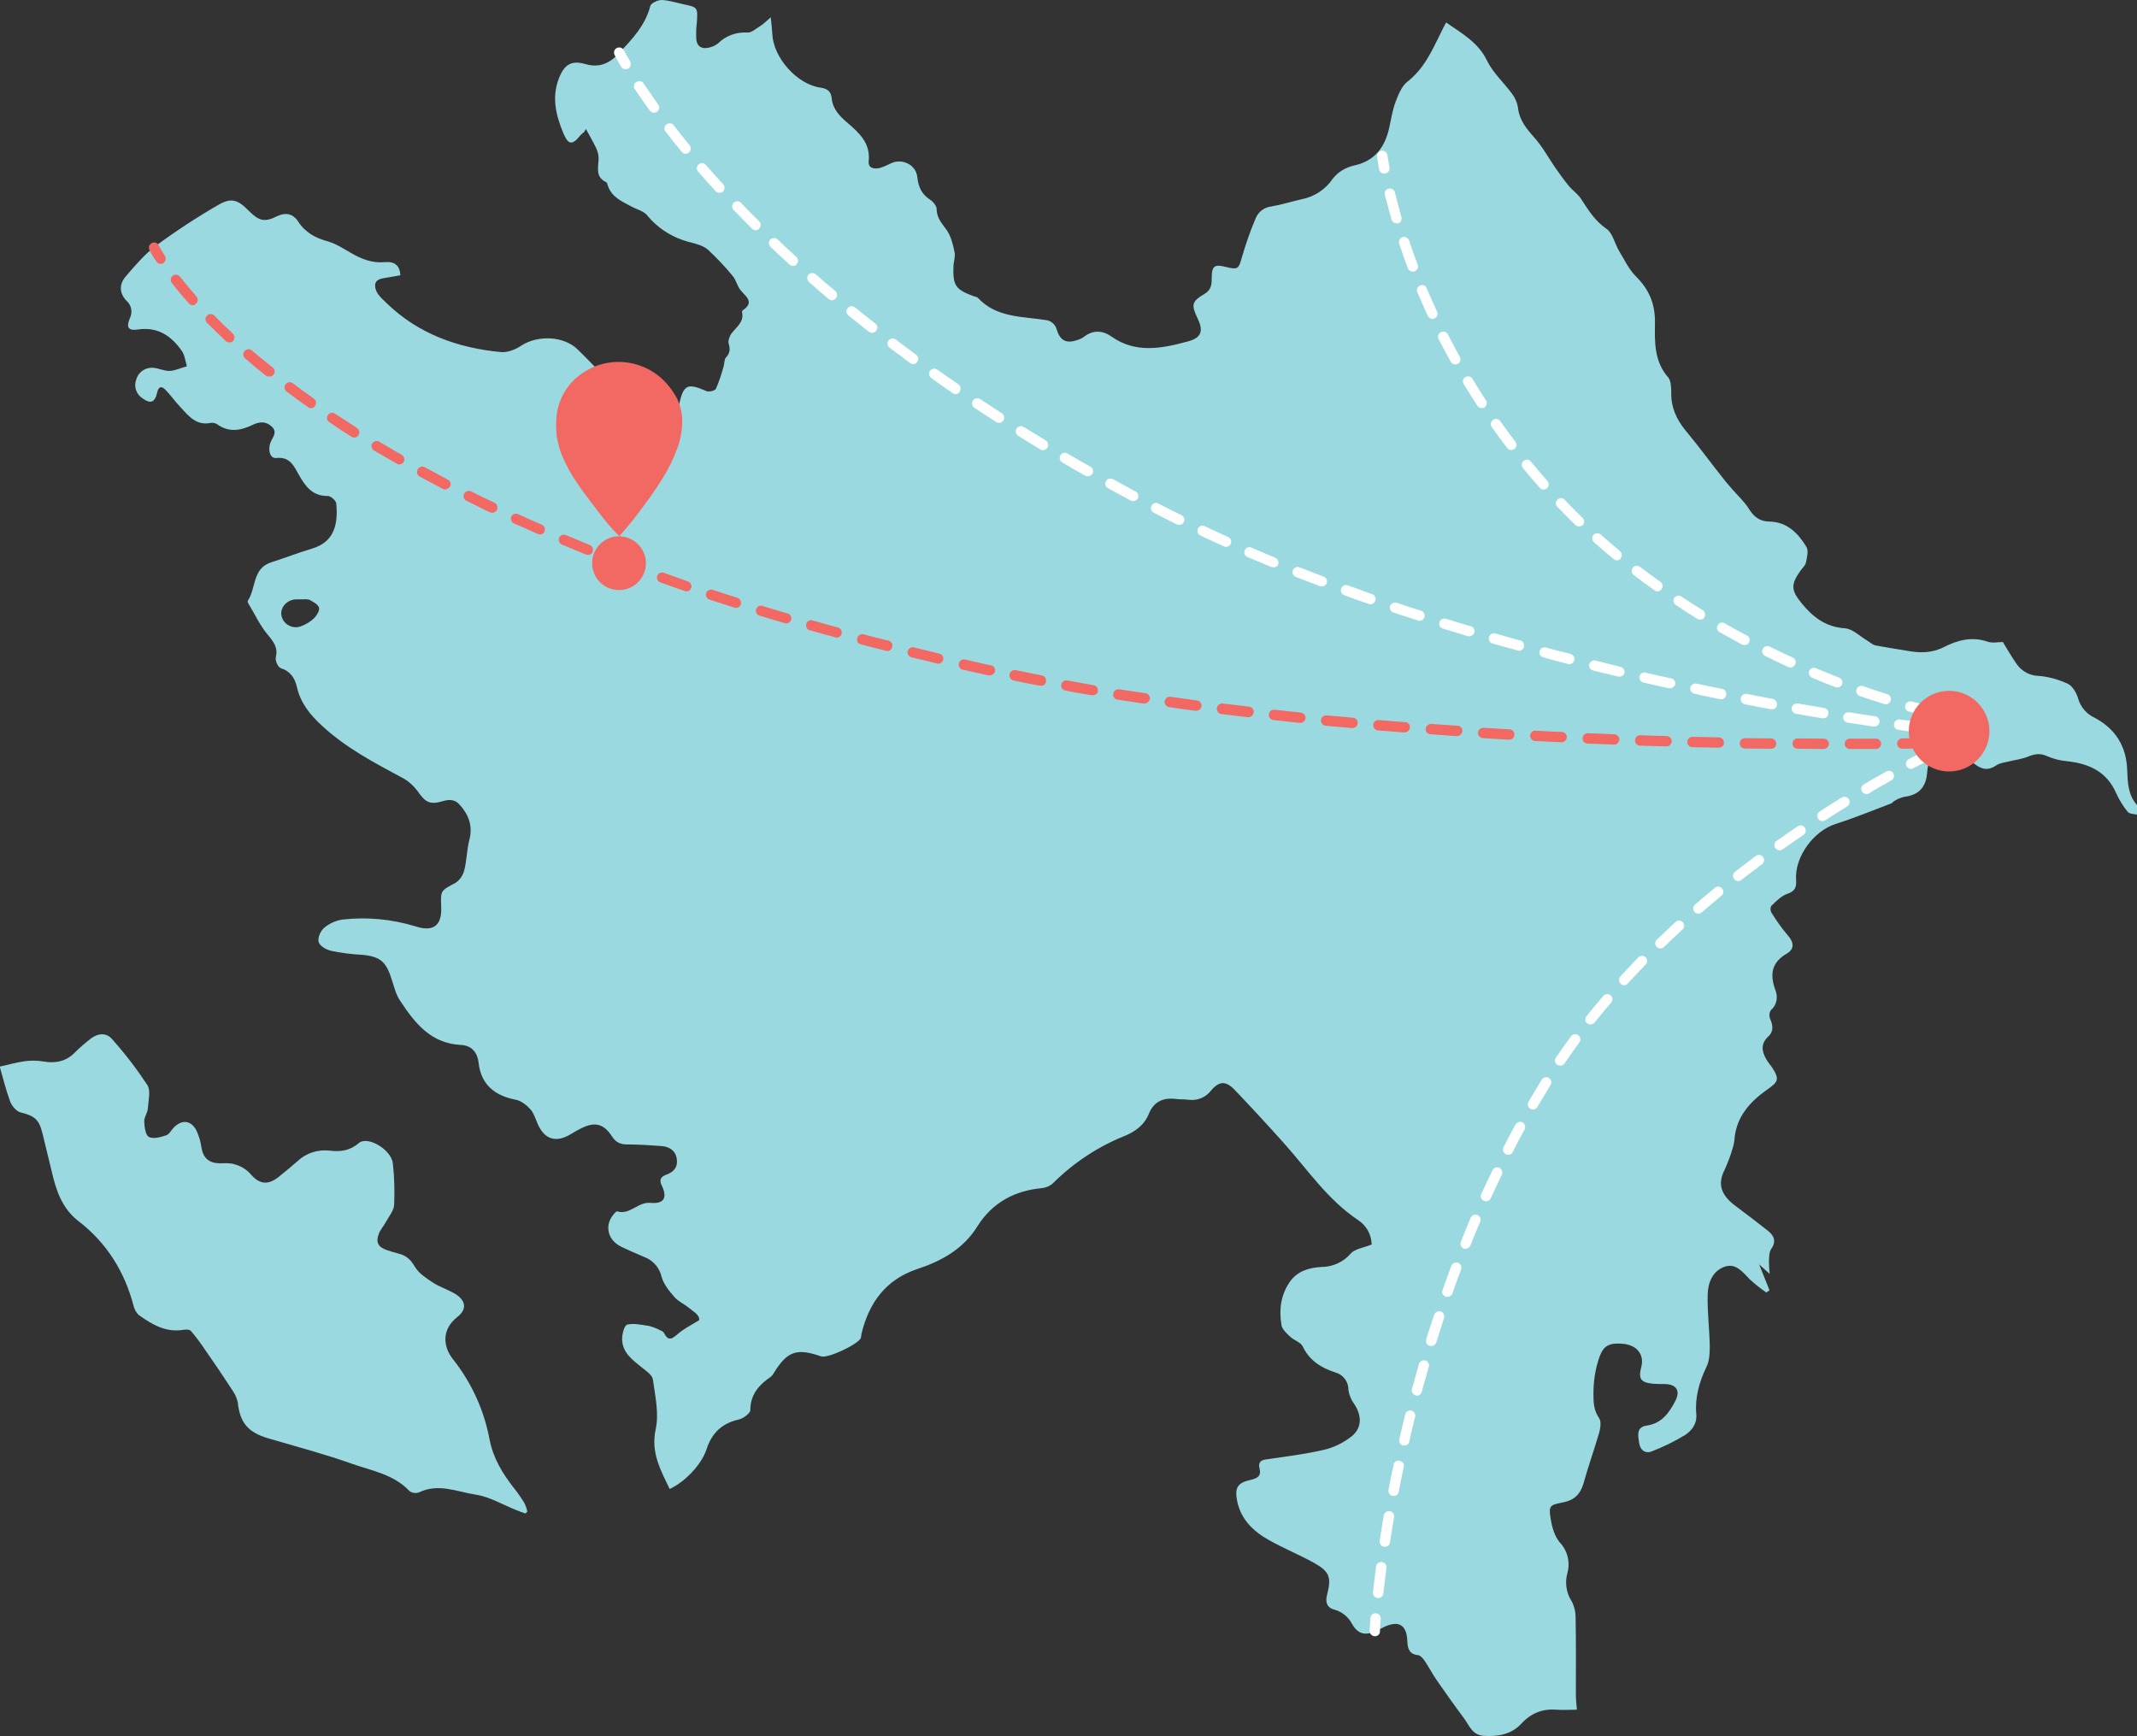
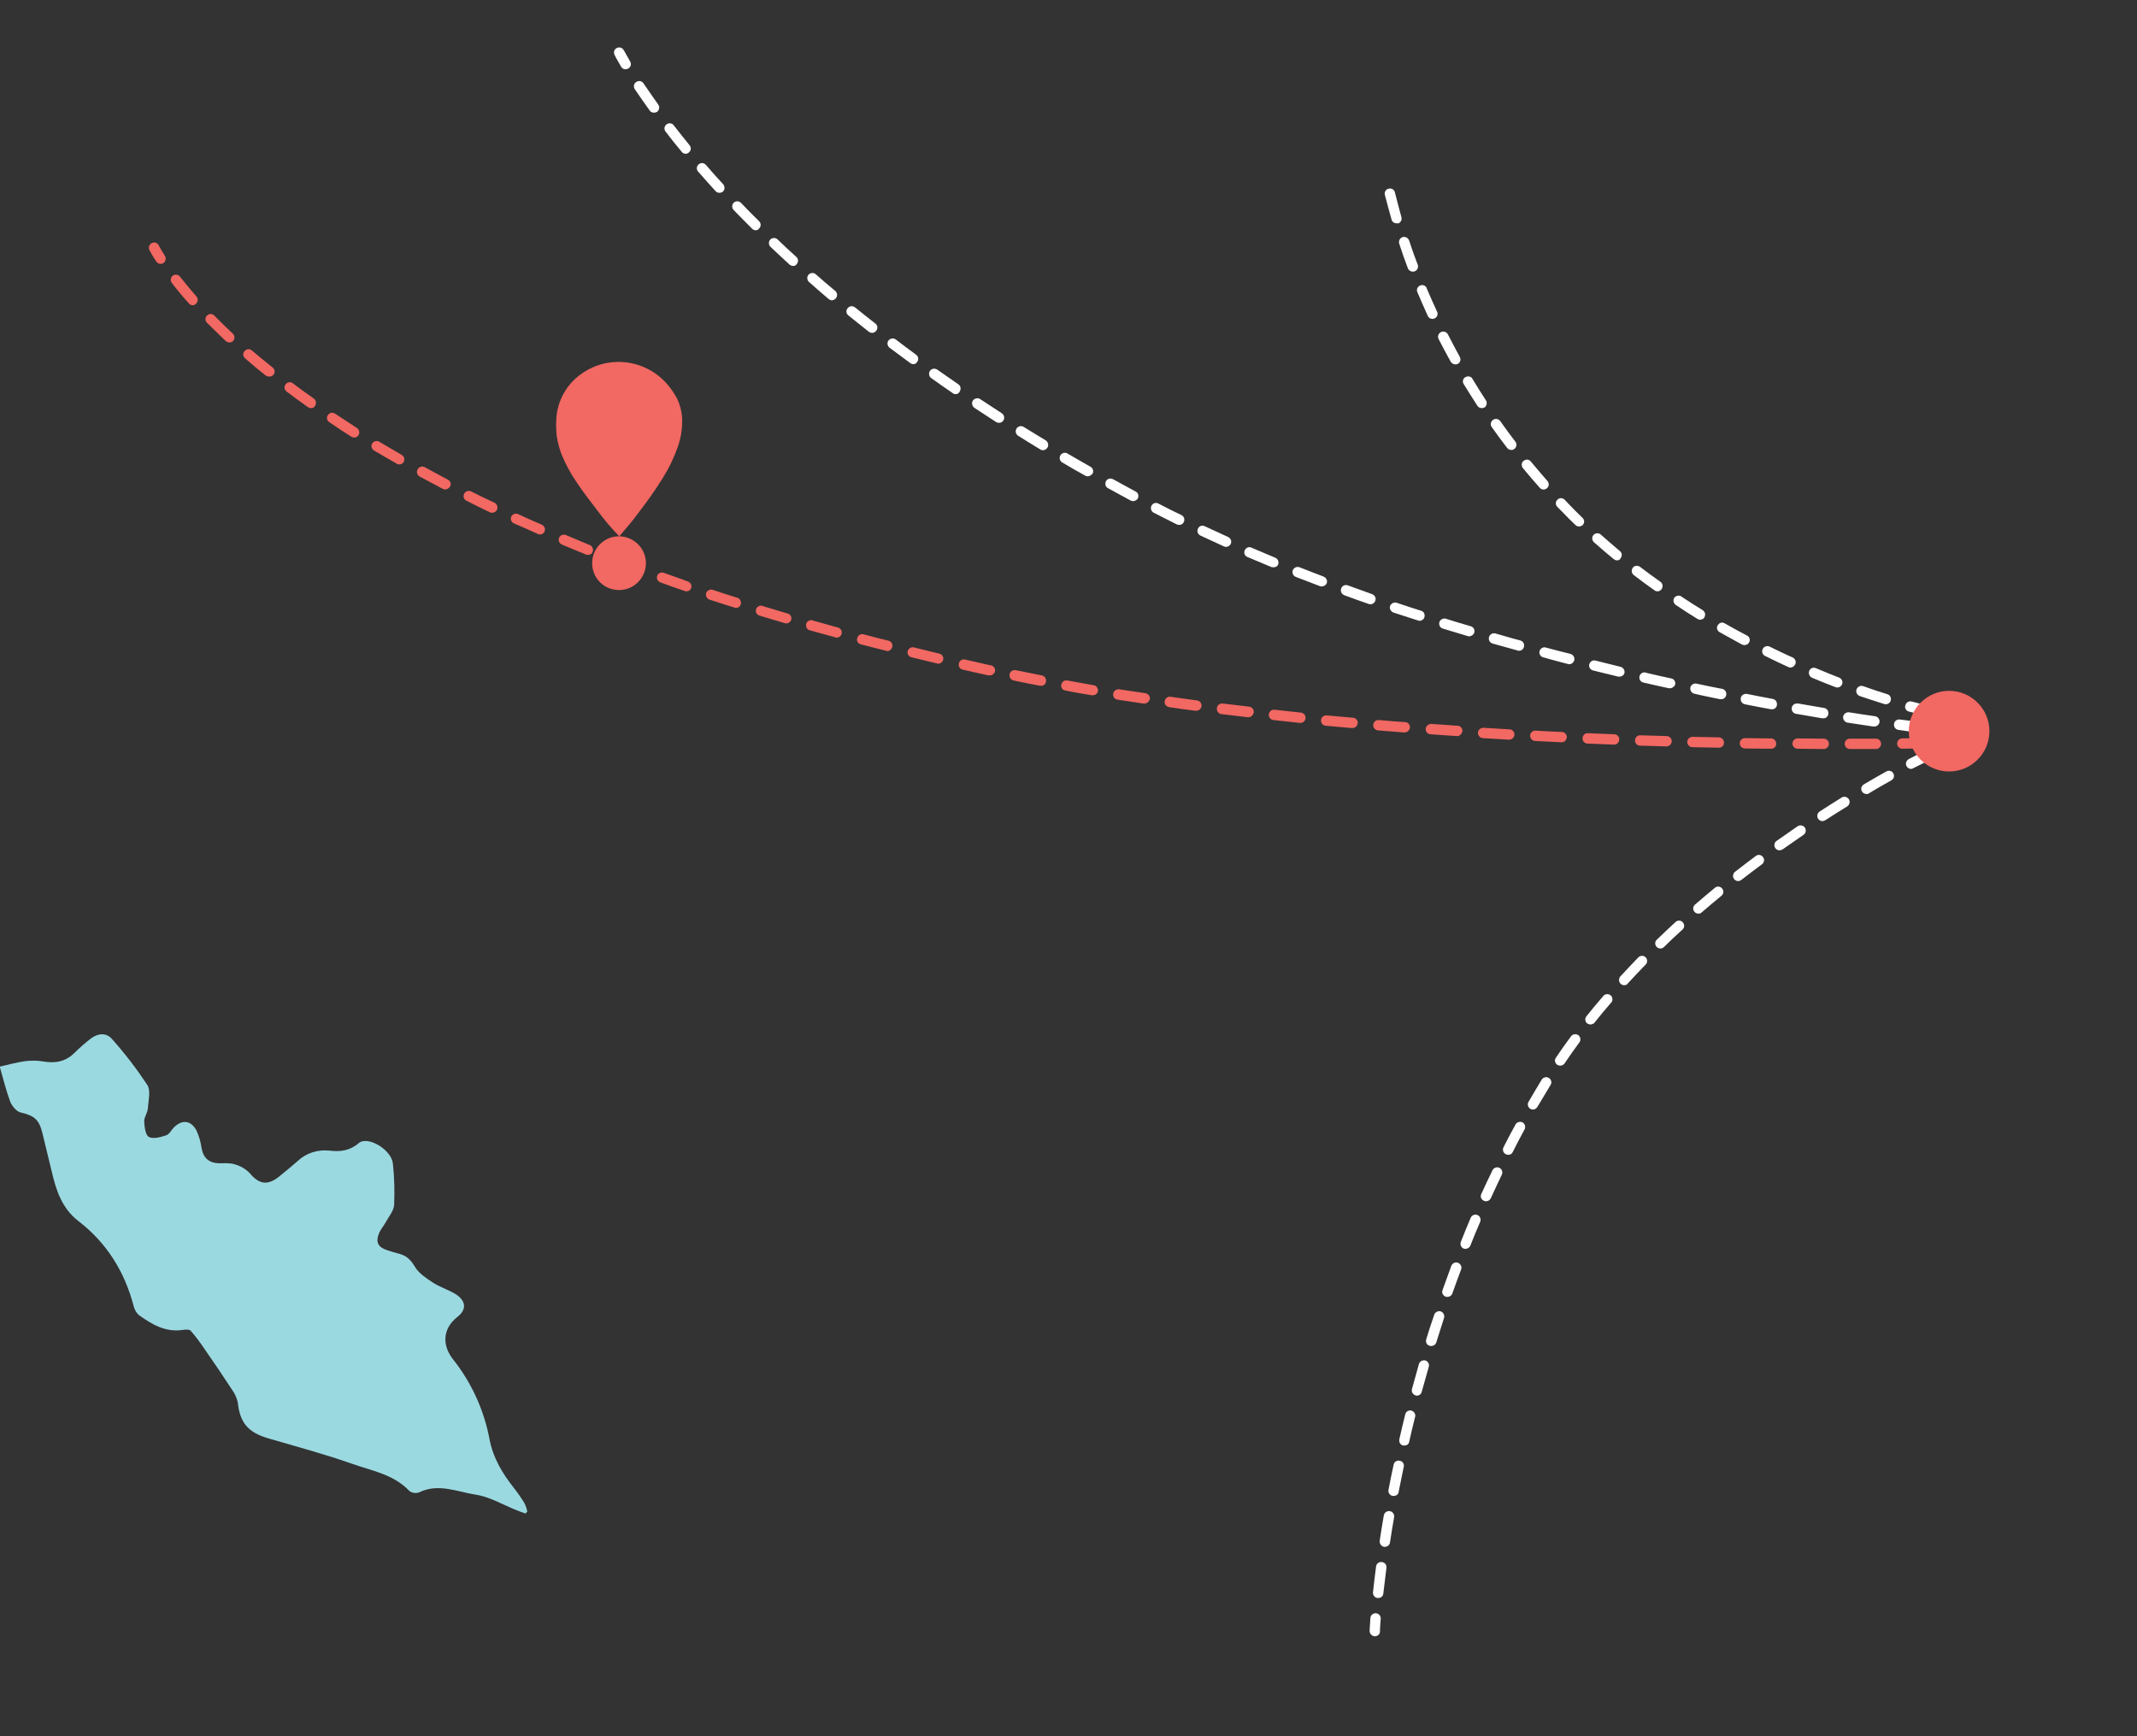
<svg xmlns="http://www.w3.org/2000/svg" version="1.1" id="Layer_1" x="0px" y="0px" viewBox="0 0 826.8 671.7" style="enable-background:new 0 0 826.8 671.7;" xml:space="preserve">
  <rect x="0" y="0" width="826.8" height="671.7" fill="#333333" stroke="none" />
  <style type="text/css">
	.st0{fill:none;}
	.st1{fill:#9BD9E1;}
	.st2{fill:#FFFFFF;}
	.st3{fill:#F26862;}
</style>
-   <rect x="-86.6" y="-164.2" class="st0" width="1000" height="1000" />
-   <rect x="-86.6" y="-164.2" class="st0" width="1000" height="1000" />
-   <rect x="-86.6" y="-164.2" class="st0" width="1000" height="1000" />
  <rect class="st0" width="826.8" height="671.7" />
  <g>
-     <path class="st1" d="M225.9,51.2c-0.5,0.3-0.9,0.7-1.3,1.1c-3.2,4-4.7,3.9-6.7-0.9c-2.8-6.8-4.5-13.7-1.7-21   c2.1-5.4,4.8-7.2,10.3-5.6s9.5-0.4,13.1-4.3c5-5.4,10.1-10.7,12-18.2c0.3-1.1,2.9-2.3,4.4-2.3c2.7,0.1,5.5,1,8.2,1.6   c5.8,1.2,5.8,1.2,5.4,7.3c-0.3,2.1-0.3,4.3-0.2,6.4c0.3,2.8,2.3,3.8,5,3.1c1.2-0.3,2.4-0.8,3.4-1.6c3-3,7.2-4.5,11.4-4.2   c1.5,0.1,3.1-1.4,4.6-2.3s2.5-2,4.4-3.6c0.3,2.7,0.5,4.6,0.6,6.4c0.4,9.2,9.5,19.5,18.6,20.8c2.6,0.4,4.1,1.3,4.4,4.2   c0.4,4.2,3.2,7,6.3,9.6c4.5,3.9,8.7,7.8,8,14.6c-0.3,2.8,2.1,3.2,4.3,2.7c1.6-0.5,3.1-1.2,4.5-1.9c4.3-1.9,9.5,0.7,10,5.4   c0.4,3.8,1.7,6.7,5,8.8c1.1,0.7,2.5,2.4,2.5,3.6c0,3.6,2.2,5.7,4,8.3c1.6,2.4,2.3,5.4,2.9,8.3c0.4,1.7-0.3,3.5-0.4,5.3   c-0.3,7.6,0.7,9.2,7.8,11.8c0.6,0.2,1.4,0.3,1.7,0.7c7.1,7.6,16.9,7.1,26,8.5c2.2,0.2,4,1.7,4.5,3.9c1.3,4.1,3.7,5.3,7.8,3.9   c1-0.3,1.9-0.7,2.7-1.3c3.5-2.7,7.2-2.5,10.6-0.1c9.5,6.7,19.6,4.6,29.6,1.9c5.2-1.4,6.1-4,3.8-8.8c-2.6-5.5-2.4-6.6,2.8-9.7   c2.4-1.5,2.6-3.5,2.6-5.8c0-4.9,1-5.7,5.6-4.5s4.9,0.6,6.1-3.8c1.5-5.1,3.2-10.1,5.3-15c1-2.5,3.3-4.3,6-4.6   c4.1-0.7,8.1-2,12.2-2.9c4.7-1,8.9-3.8,11.6-7.8c2-2.6,4.8-4.3,8-5.1c8.3-1.7,12.2-7.1,13.9-14.7c0.7-3.2,1.2-6.5,2.3-9.6   c1.1-2.9,2.4-6.3,4.6-8.1c6.5-5,9.6-12,13-18.9c0.6-1.3,1.3-2.6,2.1-4.1c6.2,4.3,12.4,7.7,15.8,14.7c2.3,4.8,6.6,8.6,9.8,13   c1.1,1.5,1.9,3.3,2.2,5.2c0.5,4.9,3.3,8.2,6.4,11.7s5.3,7.6,7.9,11.4c1.8,2.6,3.6,5.1,5.6,7.5c1.4,1.6,3.3,2.9,4.4,4.6   c2.8,4.3,5.4,8.6,9.9,11.7c2.4,1.6,3.2,5.6,4.8,8.4c2.1,3.4,3.8,7.2,6.6,10c5.1,5.1,7.5,10.5,7.4,18.1c-0.1,7-0.4,14.9,5.2,21.1   c1,1.3,1.1,3.9,1.1,5.9c-0.1,5.6,2,10.2,5.5,14.5c5.4,6.5,10.4,13.4,15.7,20c0.8,1,1.7,1.9,2.5,2.9c2.2,2.5,4.8,4.9,6.5,7.7   c1.9,3,4.1,4.6,7.7,4.7c6.9,0.1,11.2,4.5,14.4,9.8c0.9,1.5,0.2,4.1-0.2,6.1c-0.2,1.1-1.4,2.1-2.1,3.1c-3.8,5.4-3.7,7.6,0.6,12.8   s9.2,9,16.6,9.5c3,0.2,5.8,3.1,8.7,4.8c1,0.6,2,1.6,3.1,1.8c4.1,0.8,8.2,1.4,12.3,2.1c4.9,0.9,9.6,0.9,14.1-1.4   c5.5-2.8,11-4.2,17.1-2.1c1.8,0.6,4,0.1,5.8,0.1c1.7,2.8,3.3,5.6,5.2,8.3c1.9,2.9,5.1,4.7,8.5,4.8c4,0.3,7.9,1.4,11.5,3.1   c1.8,0.9,3.3,3.5,3.9,5.6c0.9,3.3,3.3,6.1,6.4,7.5c8.1,4.3,12.3,11.1,12.6,20.2c0.2,4.9,0.3,9.6,3.8,13.6c0.6,0.7,0,2.5-0.1,3.7   c-1.2-0.3-2.9-0.3-3.5-1.1c-1.8-2.2-3.2-4.5-4.4-7.1c-3.7-8.5-10.6-11.6-19.2-12.5c-2.6-0.2-5.1-0.9-7.5-1.9   c-2.7-1.3-5-0.9-7.6,0.2c-2.3,0.9-4.8,1.2-7.2,1.8c-1.7,0.4-3.6,0.6-4.9,1.5c-2.7,1.9-5.2,1.8-7.7,0c-1.2-0.8-2.2-1.7-3.4-2.5   c-6-3.9-9.9-3.7-14.6,1.3c-0.9,0.9-1,2.8-1.1,4.2c-0.5,5.6-3.3,8.5-8.8,9.2c-1.3,0.3-2.6,0.8-3.7,1.5c-0.6,0.3-1,0.9-1.5,1.1   c-7.1,2.7-14.2,5.6-21.4,7.9c-8.5,2.7-15.9,12.7-15.3,21.6c0.2,2.7-0.3,4.4-3.3,5.4c-2.4,0.8-4.4,2.9-6.3,4.7   c-0.4,0.8-0.4,1.7,0,2.5c1.9,3.1,4,6.1,6.4,8.9c2.3,2.6,2.7,5.2-0.3,7c-6.1,3.5-6.7,8.2-4.5,14.2c1.1,2.7,0.5,5.8-1.7,7.7   c-0.7,1-0.8,2.3-0.3,3.5c1.1,2.5,1.3,4.8-0.7,6.7c-3.1,2.8-2.6,5.8-0.8,8.9c0.6,1.1,1.5,2.1,2.2,3.1c3.1,4.7,2.3,5.7-2.2,8.8   c-6.3,4.5-11.5,10.2-12.3,18.6c-0.1,1.3-0.3,2.5-0.7,3.7c-0.8,2.9-1.9,5.7-3.1,8.4c-3.3,6.3-0.7,10.5,4.3,14.2   c4.2,3.1,8.3,6.3,12.4,9.5c2.5,2,3.3,4.2,1.2,7.2c-0.8,1.2-0.7,3.1-0.8,4.7c0,1.6,0.1,3.2,0.3,4.8l-4.1-3.7c1.5,3.8,2.7,6.8,4,10   l-1.2,0.9c-2.2-1.5-4.3-3.2-6.3-5c-2.8-2.8-5.4-6.5-9.8-5c-4.7,1.6-6.5,6.2-6.6,10.7c-0.2,6.7,0.7,13.4,0.8,20.1   c0,2.7-0.1,5.7-1.3,8c-2.8,5.9-4.5,11.9-3.9,18.3c0.3,3.8-1.8,6.3-4.3,8c-4.1,2.5-8.4,4.6-12.8,6.3c-2.6,1.1-4.6-0.4-5-3.1   s-1.3-6.2,2.8-6.8c5.8-0.8,8.7-4.8,11.1-9.4c2.2-4.1,0.5-6.7-4.2-6.7c-1.4,0-2.8,0-4.2-0.1c-5.1-0.5-5.9-1.9-4.6-6.9   c0.3-1.3,0.3-2.7-0.2-4c-1.3-3.5-5.1-5-10.3-4.6c-3.8,0.4-5,2.7-6.1,6.1c-1.4,4.3-2,8.8-2,13.3c0,3.3,0.1,6.4,2.2,9.4   c0.9,1.3,0.5,3.9,0,5.7c-1.9,6.5-4.2,12.9-6,19.4c-1.2,4.3-3.7,6.7-8,7.5c-5.2,1-5.6,1.3-4.7,6.6c0.5,3.1,1.5,6.6,3.5,8.9   c3,3.2,4.1,7.7,2.9,11.9c-1,3.7-0.4,7.7,1.7,10.9c1,1.9,1.5,4,1.5,6.2c0.2,10,0.1,20,0.1,29.9c0,1.8,0.2,3.5,0.4,5.8   c-2.7,0-5.4,0.2-8.1,0c-5.5-0.4-9.8,1.5-13.5,5.5c-3.9,4.2-9.2,5-14.6,4.6c-4.3-0.3-5.5-4.1-7.5-6.8c-3.6-4.8-7.1-9.8-10.6-14.8   c-1.7-2.5-3.1-5.2-4.8-7.7c-0.6-0.8-1.5-1.8-2.3-1.9c-3.3-0.3-4.1-2.4-4.2-5.3c-0.2-6.5-3.4-8.4-9.4-5.4c-0.9,0.4-1.8,1-2.7,1.4   c-4.3,1.8-7,1.2-9.3-2.8c-1.4-2.7-3.9-4.7-6.8-5.5c-3.1-0.8-3.6-3.1-2.8-6c1.7-6.6,0.8-8.8-5.1-12.1c-5.8-3.2-11.9-5.7-17.6-8.9   c-6-3.4-10.8-8-12.2-15.3c-0.9-4.9,0.2-6.8,5.2-7.9c2.6-0.6,4.3-1.4,3.5-4.5c-0.5-2,0.3-3.1,2.3-3.4c7.5-1.1,15.1-2,22.4-3.7   c4-0.9,7.7-2.7,11-5.3c4-3.3,3.9-8,1-12.4c-1.2-1.6-2-3.5-2.3-5.5c0.1-3.2-2.1-6-5.1-6.8c-5.5-1.8-10-4.6-12.6-10.1   c-0.8-1.6-3.3-2.3-4.7-3.6s-3.2-2.9-3.5-4.6c-1-5.9-0.3-11.6,3.2-16.7c3-4.3,7.5-5.5,12.3-5.8c4.3,0,8.5-1.9,11.3-5.2   c1.7-1.9,5.1-2.2,8.1-3.5c-0.1-3.8-2-7.3-5.2-9.4c-12-8-19.8-19.9-29.2-30.3c-6-6.7-12.1-13.3-18.3-19.8c-3.6-3.9-6.2-3.9-9.5,0   c-2,2.6-5.3,4-8.7,3.5c-1.6-0.2-3.3-0.1-4.9-0.3c-4.8-0.6-8.5,1-10.4,5.7c-1.8,4.5-5.4,7-9.6,8.7c-10.2,4.1-19.5,10.3-27.3,18   c-1.2,1.2-2.8,1.9-4.5,2.1c-10.7,1-19.2,5.7-24.9,14.7c-5.5,8.9-13.9,13.5-23.3,16.6c-12.2,4.1-18.7,13-21.6,25.1   c-0.1,0.5-0.1,1-0.2,1.5c-0.9,2.5-12.9,8.1-15.4,7.2c-9.5-3.3-13.1-2-18.3,6.4c-0.3,0.6-0.7,1.1-1.2,1.5c-4.5,3.1-7.9,6.8-7.9,12.9   c0,1.2-2.7,3.2-4.4,3.6c-6.6,1.5-10.5,5.2-12.6,11.7c-2.1,6.2-8.7,12.7-14.2,15.2c-3.5-7.3-7.4-14.1-5.4-23.2   c1.3-6-0.2-12.8-1.1-19.2c-0.3-1.8-2.8-3.4-4.5-4.8c-3.6-2.9-7.4-5.7-7.4-10.9c0-2,0.9-5.3,2-5.5c2.6-0.6,5.5,0.1,8.3,0.5   c1.5,0.4,3,0.9,4.4,1.7c0.6,0.2,1.1,0.5,1.5,1c1.7,3.6,3.4,2.1,5.5,0.3s4.8-3.2,8.1-5.2c0.3-2-2.2-3.3-4-4.8s-4-2.4-5.5-4.1   c-2-2.3-4.2-4.9-5-7.8c-0.8-3.5-3.2-6.4-6.6-7.7c-3-1.3-6.1-2.6-9-4c-5.2-2.5-6.6-8-3.2-12.3c0.5-0.6,1.3-1.6,1.6-1.4   c5,1.5,8-3.8,12.9-3.3c5.3,0.5,6.6-2.1,4.3-6.8c-1.1-2.2-0.2-3.4,1.8-4.1c3.1-1.1,4.6-3.2,4-6.4s-3.1-4.5-6.1-4.7   c-4.3-0.3-8.6-0.6-12.9-0.6c-2.6,0-4.5-0.7-6-3.1c-3.3-5-6.7-5.8-12-3.1c-1.5,0.7-2.9,1.6-4.3,2.4c-5.5,3.2-9.8,1.8-12.4-4   c-0.9-2-1.5-4.2-2.8-5.7s-3.6-3.4-5.7-3.8c-8.2-1.5-13.5-6-14.4-14.1c-0.5-4.6-3-6.9-6.9-7.1c-11.7-0.6-17.8-8.5-23.5-17.1   c-1.6-2.4-2.3-5.3-3.2-8.1c-2.2-7.1-4.5-9.1-11.8-9.7c-3.9-0.2-7.8-0.7-11.6-1.5c-1.9-0.4-4.4-1.8-4.9-3.4s0.7-4.3,2.1-5.5   c2-1.7,4.4-2.8,7-3.2c9.5-1.1,19.1-0.2,28.3,2.6c7,2.3,10.3-0.3,10-7.5c-0.3-6.5-0.1-6.3,5.5-9.3c1.7-1.1,2.9-2.9,3.4-4.8   c1-3.9,1-8,2-11.9c1.4-5.4-0.3-9.7-3.8-13.6c-1.7-1.9-3.7-2.1-6.2-1.4c-5.3,1.6-7,0.6-10.1-3.9c-1.6-2.1-3.6-3.9-5.9-5.1   c-10.8-5.8-21.7-11.5-30.9-20c-4.6-4.2-8.4-8.8-9.8-15c-0.8-3.5-2.5-6.2-6.3-7.4c-1-0.3-2.2-2.9-1.9-4.1c0.9-3.8-0.7-5.9-3-8.7   c-3.1-3.6-5.1-8.1-7.6-12.2c-0.2-0.3-0.4-0.9-0.2-1.1c3.2-4.8,1.7-12.4,8.9-14.8c5.3-1.7,10.5-3.7,15.8-5.3   c8.5-2.5,10.3-9,9.5-17.5c-0.1-1.1-2.1-2.9-3.2-2.9c-5.8,0.1-8.6-3.5-11.1-7.9c-2-3.4-3.4-7.4-8.9-6.8c-2.4,0.3-3.4-3.1-2.2-6.1   c0.8-2,2.8-3.9,0.4-6.1s-4.9-1.8-7.4-0.6c-4.6,2.2-9.1,3-13.6-0.2c-0.7-0.5-1.6-0.7-2.5-0.6c-5.6,1.2-8.6-2.6-11.8-6.1   c-2-2.1-3.7-4.5-5.7-6.6c-1.7-1.8-2.8-1.3-3.3,1c-0.9,3.9-2.6,4.5-5.8,2.1c-2.3-1.5-3.3-4.5-2.3-7.1c0.8-3,3.6-4.9,6.7-4.6   c2.1,0.2,4.2,1.3,6.3,1.2s4.4-1.2,6.6-1.8c-0.6-2-0.8-4.3-2-6c-4.1-5.8-9.3-9.4-17.1-8.2c-3.6,0.5-4.4-0.9-3-4.3   c1.2-2.3,0.7-5.2-1.3-6.9c-2.9-3-2.7-6.5-0.3-9.3c3.6-4.2,7.3-8.6,11.7-11.9c7.7-5.7,15.8-11,24.1-15.8c5.1-3,7.7-2,11.8,2.2   c4,4,6.1,4.6,11.1,2.1c3.4-1.6,6.1-0.8,8,2c2.8,4.4,6.8,6.5,11.6,7.8c3.1,0.9,6,2.8,8.8,4.4c4.1,2.4,8.3,4.1,13.3,3.6   c3.9-0.3,5.7,1.5,5.9,5.1l-6.9,1.2c-3.3,0.6-3.3,2.9-2.3,5.1c0.8,1.7,2.5,3.1,3.9,4.5c12.3,11.9,27.5,17.3,44.1,18.9   c2.6,0.3,5.8-1,8-2.5c6.3-4.1,16.4-3.8,21.8,1.5c3.8,3.7,7.5,7.6,11.2,11.4c3.9,4,8.3,7,14.3,6.9c1,0,2.3,1.2,3.1,2.1   c1.2,1.3,1.9,3,3.1,4.2c2.9,2.7,6.1,1.7,7.3-2.1c0.1-0.4,0.1-0.8,0.2-1.1c1.8-7.9,3.2-8.5,10.6-5.3c1,0.4,3.3-0.1,3.7-0.9   c1.2-2.8,2.2-5.8,3-8.8c0.3-1.1,0.2-2.5,0.8-3.2c1.6-1.7,1.8-3.3,1.1-5.5c-0.3-1.1,0.4-3,1.2-4c1.9-2.5,4.8-4.3,4-8.1   c0-0.2,0-0.6,0.2-0.7c4.9-3.3,1.1-5.4-0.9-8c-1.2-1.5-1.6-3.8-2.9-5.3c-2.9-3.6-6.2-7-9.6-10.2c-1.7-1.5-4.3-2.2-6.6-2.8   c-6.7-1.6-12.7-5.3-17-10.6c-1.4-1.6-4-2.2-6-3.3c-3.7-2-7.6-3.6-9.1-8c-0.2-0.5-0.3-1.2-0.6-1.4c-4.4-2-3.1-5.7-3-9.2   c0-1.5-0.4-2.9-1.1-4.3c-1.1-2.3-2.4-4.5-3.8-7.1 M117.4,231.9c-1.6,0-2.4,0-3.1,0c-3.5,0.3-6,3.3-5.4,6.3c0.6,3,3.5,4.9,6.5,4.4   c0.3-0.1,0.5-0.1,0.8-0.2c2-0.7,3.9-1.8,5.4-3.3c1-1,2.2-3,1.8-4.1c-0.5-1.3-2.4-2.2-3.8-3C118.8,231.9,118.1,231.8,117.4,231.9" />
    <path class="st1" d="M203.3,585.6c-1.2-0.4-2.3-0.8-3.5-1.3c-5.3-2.1-10.4-5.2-15.8-6c-7.1-1.1-14.4-4.5-21.8-0.9   c-1.3,0.5-2.7,0.3-3.8-0.5c-6-6.4-14.4-7.8-22.1-10.5c-10.7-3.8-21.7-6.7-32.6-9.9c-7.7-2.3-10.9-6-11.7-13.9   c-0.4-1.7-1.1-3.3-2.1-4.7c-3.5-5.4-7.1-10.7-10.8-16c-1.6-2.4-3.4-4.8-5.3-7c-0.6-0.6-2.2-0.5-3.3-0.3c-6.6,0.9-11.8-2.2-16.8-5.8   c-1-0.9-1.7-2.2-2-3.5c-3.5-13.3-10.4-24.4-21.3-32.8c-6.4-4.9-8.7-11.9-10.4-19.3c-1.2-4.9-2.4-9.8-3.6-14.8   c-1.3-5.3-3.1-6.7-8.5-8c-1.6-0.4-3.4-2.6-4-4.3c-1.7-4.6-2.8-9.3-4-13.4c2.8-0.6,6.2-1.6,9.7-2.1c2.4-0.3,4.8-0.3,7.1,0.1   c4.7,0.8,8.7,0.1,12.2-3.4c2-2,4.1-3.8,6.3-5.5c2.8-2.1,6-2.3,8.2,0.3c5,5.6,9.5,11.5,13.6,17.7c1.4,2.2,0.4,6,0.2,9.1   c-0.1,1.7-1.5,3.4-1.4,5.1c0.1,2.1,0.5,5.2,1.8,5.9c1.7,0.9,4.5,0.1,6.6-0.6c1.2-0.3,2-1.9,2.9-2.9c3.2-3.3,6.7-3.1,8.9,1   c1,2.2,1.7,4.5,2,6.9c0.7,3.8,2.9,5.7,6.8,5.8c2,0,4.2-0.2,6,0.4c2.2,0.6,4.3,1.8,5.9,3.5c3.5,4.2,6.8,4.8,11.2,1.3   c2.5-2,4.9-4,7.3-6.1c3.3-3.1,7.8-4.5,12.3-4c4.1,0.5,7.8,0.1,11.3-2.9s12.7,2.6,13.2,7.9c0.6,5.3,0.7,10.6,0.5,15.9   c-0.1,2.3-2,4.5-3.2,6.7c-0.8,1.5-2.1,2.9-2.7,4.5c-1.3,3.3-0.4,5.2,3.1,6.4c1.6,0.5,3.1,1,4.7,1.4c2.8,0.7,4.5,2.3,6.1,5   s4.4,4.4,6.9,6.1c2.6,1.7,5.7,2.7,8.5,4.3c4.4,2.6,4.9,6.1,1,9.1c-6.2,4.9-5.5,11.6-1.5,16.5c7.1,9,11.9,19.6,14,30.8   c1.4,7.3,5,13.2,9.4,18.8c1.5,1.9,2.9,3.9,4.1,5.9c0.5,1,0.9,2.1,1.1,3.3L203.3,585.6" />
  </g>
-   <path class="st2" d="M535.6,67.2c-1,0-1.8-0.7-2-1.6c-0.6-3.2-0.8-5-0.8-5c-0.1-1.1,0.6-2.1,1.7-2.3c1.1-0.1,2.1,0.6,2.3,1.7  c0,0,0.2,1.7,0.8,4.8c0.2,1.1-0.5,2.1-1.6,2.3c0,0,0,0,0,0C535.9,67.2,535.7,67.2,535.6,67.2z" />
  <path class="st2" d="M729.6,272.5c-0.2,0-0.4,0-0.6-0.1c-3.1-1-6.3-2-9.5-3.1c-1-0.4-1.6-1.5-1.2-2.6c0.4-1,1.5-1.6,2.6-1.2  c3.1,1.1,6.3,2.2,9.3,3.1c1.1,0.3,1.6,1.5,1.3,2.5C731.2,272,730.4,272.5,729.6,272.5z M710.9,266c-0.2,0-0.5,0-0.7-0.1  c-3.1-1.2-6.2-2.4-9.2-3.7c-1-0.5-1.4-1.7-1-2.7c0.4-0.9,1.5-1.4,2.5-1c3,1.3,6.1,2.5,9.1,3.7c1,0.4,1.5,1.6,1.1,2.6  C712.4,265.5,711.7,266,710.9,266L710.9,266z M692.7,258.3c-0.3,0-0.6-0.1-0.8-0.2c-3-1.4-6-2.8-9-4.3c-1-0.5-1.4-1.7-0.9-2.7  c0.5-1,1.7-1.4,2.7-0.9l0,0c2.9,1.4,5.9,2.9,8.9,4.2c1,0.5,1.4,1.6,1,2.6C694.1,257.9,693.4,258.3,692.7,258.3L692.7,258.3z   M674.9,249.6c-0.3,0-0.6-0.1-0.9-0.2c-2.9-1.6-5.8-3.2-8.7-4.8c-1-0.6-1.3-1.8-0.7-2.7c0.6-1,1.8-1.3,2.7-0.7  c2.8,1.6,5.7,3.2,8.6,4.7c1,0.5,1.4,1.7,0.8,2.7C676.4,249.2,675.7,249.6,674.9,249.6L674.9,249.6z M657.8,239.8  c-0.4,0-0.7-0.1-1-0.3c-2.8-1.7-5.6-3.5-8.4-5.4c-0.9-0.6-1.2-1.8-0.7-2.7c0.6-0.9,1.8-1.2,2.7-0.7c0,0,0.1,0.1,0.1,0.1  c2.7,1.8,5.5,3.6,8.3,5.3c0.9,0.6,1.2,1.8,0.6,2.8C659.2,239.4,658.5,239.7,657.8,239.8L657.8,239.8z M641.3,228.8  c-0.4,0-0.8-0.1-1.2-0.4c-2.7-1.9-5.4-3.9-8-5.9c-0.9-0.7-1-1.9-0.4-2.8s1.9-1,2.8-0.4c2.6,2,5.2,3.9,7.9,5.8  c0.9,0.6,1.1,1.9,0.5,2.8C642.5,228.5,641.9,228.8,641.3,228.8L641.3,228.8z M625.6,216.8c-0.5,0-0.9-0.2-1.3-0.5  c-2.6-2.1-5.1-4.3-7.6-6.5c-0.8-0.7-0.9-2-0.2-2.8s2-0.9,2.8-0.2c2.4,2.1,4.9,4.3,7.4,6.4c0.9,0.7,1,1.9,0.3,2.8  C626.8,216.6,626.2,216.8,625.6,216.8z M610.9,203.7c-0.5,0-1-0.2-1.4-0.6c-1.7-1.6-3.4-3.3-5-5l-2-2c-0.8-0.8-0.7-2.1,0.1-2.8  c0.8-0.8,2.1-0.7,2.8,0.1l1.9,2c1.6,1.7,3.3,3.3,5,5c0.8,0.8,0.8,2,0,2.8C611.9,203.5,611.4,203.7,610.9,203.7L610.9,203.7z   M597.2,189.4c-0.6,0-1.1-0.2-1.5-0.7c-2.2-2.5-4.4-5-6.5-7.6c-0.7-0.9-0.6-2.1,0.3-2.8c0.9-0.7,2.1-0.6,2.8,0.3  c2.1,2.5,4.2,5,6.4,7.5c0.7,0.8,0.7,2.1-0.2,2.8C598.2,189.2,597.7,189.4,597.2,189.4z M584.7,174.1c-0.6,0-1.2-0.3-1.6-0.8  c-2-2.6-4-5.3-5.9-8c-0.7-0.9-0.5-2.1,0.4-2.8c0.9-0.7,2.1-0.5,2.8,0.4c0,0,0.1,0.1,0.1,0.1c1.9,2.7,3.8,5.3,5.8,7.9  c0.7,0.9,0.5,2.1-0.4,2.8C585.5,174,585.1,174.1,584.7,174.1L584.7,174.1z M573.3,157.9c-0.7,0-1.3-0.3-1.7-0.9  c-1.8-2.8-3.6-5.6-5.3-8.4c-0.6-0.9-0.3-2.2,0.7-2.7s2.2-0.3,2.7,0.7c1.7,2.8,3.4,5.6,5.2,8.3c0.6,0.9,0.3,2.2-0.6,2.8  C574,157.8,573.7,157.9,573.3,157.9z M563.1,141c-0.7,0-1.4-0.4-1.8-1c-1.6-2.9-3.2-5.9-4.7-8.8c-0.5-1-0.1-2.2,0.9-2.7  c1-0.5,2.2-0.1,2.7,0.9c1.5,2.9,3,5.8,4.6,8.7c0.5,1,0.2,2.2-0.8,2.7C563.8,140.9,563.4,141,563.1,141z M554.2,123.4  c-0.8,0-1.5-0.5-1.8-1.2c-1.4-3-2.7-6.1-4-9.1c-0.5-1,0-2.2,1-2.6c1-0.5,2.2,0,2.6,1c0,0,0,0.1,0,0.1c1.3,3,2.6,6,4,9  c0.5,1,0,2.2-1,2.6c0,0,0,0,0,0C554.8,123.3,554.5,123.4,554.2,123.4L554.2,123.4z M546.6,105.1c-0.8,0-1.6-0.5-1.9-1.3  c-1.2-3.1-2.3-6.3-3.3-9.4c-0.4-1,0.1-2.2,1.1-2.6c1-0.4,2.2,0.1,2.6,1.1c0,0.1,0.1,0.1,0.1,0.2c1,3.1,2.1,6.2,3.3,9.3  c0.4,1-0.1,2.2-1.2,2.6C547,105.1,546.8,105.1,546.6,105.1L546.6,105.1z M540.3,86.4c-0.9,0-1.7-0.6-1.9-1.4  c-0.9-3.3-1.8-6.5-2.6-9.6c-0.3-1.1,0.4-2.2,1.5-2.4c1.1-0.3,2.2,0.4,2.4,1.5c0.8,3.1,1.6,6.3,2.5,9.5c0.3,1.1-0.3,2.2-1.4,2.5  C540.7,86.3,540.5,86.4,540.3,86.4L540.3,86.4z" />
  <path class="st2" d="M743.8,276.5c-0.1,0-0.3,0-0.4,0c-0.1,0-1.8-0.4-4.9-1.2c-1.1-0.3-1.7-1.4-1.3-2.5c0.3-1,1.3-1.6,2.3-1.4  c3,0.8,4.7,1.2,4.8,1.2c1.1,0.1,1.9,1.1,1.8,2.2C745.9,275.9,744.9,276.7,743.8,276.5L743.8,276.5z" />
  <path class="st2" d="M739.4,297.5c-1.1,0-2-0.9-2-2c0-0.7,0.4-1.4,1.1-1.8c2.9-1.5,4.5-2.3,4.5-2.3c1-0.5,2.2,0,2.6,1  c0.4,1,0,2.1-0.9,2.6c0,0-1.6,0.8-4.4,2.2C740,297.4,739.7,297.5,739.4,297.5z" />
  <path class="st2" d="M533.2,618.3H533c-1.1-0.1-1.9-1.1-1.8-2.2c0,0,0,0,0,0c0.3-3.2,0.8-6.6,1.2-10c0.1-1.1,1.2-1.9,2.3-1.7  c1.1,0.1,1.9,1.2,1.7,2.3c-0.4,3.3-0.8,6.7-1.2,9.9C535.1,617.6,534.3,618.3,533.2,618.3z M535.8,598.5h-0.3  c-1.1-0.2-1.8-1.2-1.7-2.3c0.5-3.3,1-6.6,1.6-9.9c0.2-1.1,1.3-1.8,2.4-1.6c1,0.2,1.7,1.2,1.6,2.2c-0.6,3.3-1.1,6.6-1.6,9.8  C537.7,597.8,536.8,598.5,535.8,598.5z M539.2,578.8h-0.4c-1.1-0.2-1.8-1.3-1.6-2.3c0.6-3.3,1.3-6.6,2-9.8c0.2-1.1,1.3-1.8,2.4-1.5  c1.1,0.2,1.8,1.3,1.5,2.4c-0.7,3.2-1.3,6.5-2,9.8C541,578.2,540.2,578.8,539.2,578.8z M543.4,559.3c-0.1,0-0.3,0-0.5,0  c-1.1-0.2-1.7-1.3-1.5-2.4c0,0,0,0,0,0c0.7-3.2,1.5-6.5,2.3-9.7c0.3-1.1,1.4-1.7,2.4-1.4s1.7,1.4,1.4,2.4c-0.8,3.2-1.6,6.5-2.3,9.7  C545.1,558.7,544.3,559.3,543.4,559.3z M548.2,540c-0.2,0-0.4,0-0.5-0.1c-1.1-0.3-1.7-1.4-1.4-2.5c0.9-3.2,1.8-6.5,2.7-9.7  c0.3-1,1.5-1.6,2.5-1.3c1,0.3,1.6,1.4,1.3,2.4c-0.9,3.2-1.8,6.4-2.7,9.6C549.9,539.4,549.1,540,548.2,540L548.2,540z M553.7,520.8  c-0.2,0-0.4,0-0.6-0.1c-1.1-0.3-1.6-1.4-1.3-2.5c1-3.2,2-6.4,3.1-9.5c0.3-1,1.5-1.6,2.5-1.3c1,0.3,1.6,1.5,1.3,2.5  c-1,3.1-2,6.3-3,9.5C555.4,520.3,554.6,520.8,553.7,520.8z M560,501.8c-0.2,0-0.4,0-0.7-0.1c-1-0.4-1.6-1.5-1.2-2.5  c1.1-3.1,2.3-6.3,3.4-9.4c0.4-1,1.5-1.6,2.6-1.2c1,0.4,1.6,1.5,1.2,2.6l0,0c-1.2,3.1-2.3,6.2-3.4,9.3  C561.6,501.3,560.8,501.8,560,501.8z M567,483.2c-0.3,0-0.5,0-0.7-0.1c-1-0.4-1.5-1.6-1.1-2.6c0,0,0,0,0,0c1.2-3.1,2.5-6.2,3.8-9.3  c0.4-1,1.6-1.5,2.6-1.1c1,0.4,1.5,1.6,1.1,2.6l0,0c-1.3,3-2.6,6.1-3.8,9.2C568.6,482.7,567.8,483.2,567,483.2L567,483.2z   M574.9,464.8c-0.3,0-0.6-0.1-0.8-0.2c-1-0.5-1.5-1.6-1-2.6c0,0,0,0,0,0c1.4-3,2.8-6.1,4.3-9.1c0.4-1,1.6-1.5,2.6-1.1  c1,0.4,1.5,1.6,1.1,2.6c0,0.1-0.1,0.1-0.1,0.2c-1.4,2.9-2.8,6-4.2,9C576.4,464.4,575.7,464.8,574.9,464.8z M583.5,446.8  c-0.3,0-0.6-0.1-0.9-0.2c-1-0.5-1.4-1.7-0.9-2.7c1.5-3,3.1-6,4.7-8.9c0.6-0.9,1.8-1.2,2.7-0.7c0.9,0.5,1.2,1.7,0.8,2.6  c-1.6,2.9-3.1,5.8-4.6,8.8C585,446.4,584.3,446.9,583.5,446.8L583.5,446.8z M593.1,429.3c-1.1,0-2-0.9-2-2c0-0.4,0.1-0.7,0.3-1  c1.7-2.9,3.4-5.8,5.1-8.6c0.6-0.9,1.8-1.2,2.8-0.6c0.9,0.6,1.2,1.8,0.6,2.7c-1.7,2.8-3.4,5.7-5.1,8.5  C594.4,428.9,593.8,429.3,593.1,429.3L593.1,429.3z M603.6,412.3c-0.4,0-0.8-0.1-1.1-0.3c-0.9-0.6-1.2-1.9-0.5-2.8  c1.8-2.7,3.8-5.5,5.8-8.2c0.6-0.9,1.9-1.1,2.8-0.5c0.9,0.6,1.1,1.9,0.5,2.8c0,0,0,0.1-0.1,0.1c-2,2.7-3.9,5.4-5.7,8.1  C604.9,412,604.2,412.4,603.6,412.3L603.6,412.3z M615.4,396.4c-0.5,0-0.9-0.2-1.3-0.4c-0.9-0.7-1-1.9-0.3-2.8  c2.1-2.6,4.2-5.2,6.4-7.7c0.6-0.9,1.9-1.1,2.8-0.5c0.9,0.6,1.1,1.9,0.5,2.8c-0.1,0.1-0.2,0.2-0.3,0.3c-2.2,2.5-4.3,5.1-6.3,7.6  C616.6,396.1,616,396.3,615.4,396.4z M628.4,381.2c-1.1,0-2-0.9-2-2c0-0.5,0.2-1,0.5-1.4c2.2-2.4,4.6-4.9,6.9-7.3  c0.7-0.8,2-0.9,2.8-0.2c0.8,0.7,0.9,2,0.2,2.8c0,0-0.1,0.1-0.1,0.1c-2.3,2.4-4.6,4.8-6.8,7.2C629.5,381,629,381.2,628.4,381.2z   M642.4,367c-1.1,0-2-0.9-2-2c0-0.5,0.2-1.1,0.6-1.4c2.4-2.3,4.8-4.6,7.3-6.9c0.8-0.7,2.1-0.7,2.8,0.2c0.7,0.8,0.7,2.1-0.2,2.8l0,0  c-2.4,2.2-4.9,4.5-7.2,6.8C643.4,366.8,642.8,367,642.4,367L642.4,367z M657.1,353.5c-1.1,0-2-0.9-2-2c0-0.6,0.3-1.1,0.7-1.5  c2.5-2.2,5.1-4.3,7.7-6.5c0.8-0.7,2.1-0.6,2.8,0.3c0.7,0.8,0.6,2.1-0.3,2.8c0,0,0,0,0,0c-2.6,2.1-5.1,4.3-7.6,6.4  C658,353.4,657.6,353.5,657.1,353.5L657.1,353.5z M672.5,340.9c-1.1,0-2-0.9-2-2c0-0.6,0.3-1.2,0.8-1.6c2.6-2,5.3-4.1,8-6.1  c0.9-0.7,2.1-0.5,2.8,0.4c0.7,0.9,0.5,2.1-0.4,2.8c-2.7,2-5.3,4-7.9,6C673.4,340.7,673,340.9,672.5,340.9L672.5,340.9z M688.5,329  c-1.1,0-2-0.9-2-2c0-0.6,0.3-1.3,0.8-1.6c2.7-1.9,5.5-3.8,8.2-5.7c0.9-0.6,2.2-0.4,2.8,0.5c0.6,0.9,0.4,2.2-0.5,2.8l0,0  c-2.7,1.9-5.5,3.8-8.2,5.7C689.4,328.8,688.9,329,688.5,329L688.5,329z M705.1,317.7c-1.1,0-2-0.9-2-2c0-0.7,0.3-1.3,0.9-1.7  c2.8-1.8,5.6-3.6,8.5-5.4c0.9-0.6,2.2-0.3,2.8,0.6c0.6,0.9,0.3,2.2-0.6,2.8c0,0,0,0,0,0c-2.8,1.7-5.6,3.5-8.4,5.3  C705.8,317.6,705.4,317.7,705.1,317.7L705.1,317.7z M722.1,307.2c-1.1,0-2-0.9-2-2c0-0.7,0.4-1.3,1-1.7c2.9-1.7,5.8-3.4,8.7-5  c1-0.6,2.2-0.2,2.7,0.7c0.6,1,0.2,2.2-0.7,2.7c-2.8,1.6-5.7,3.2-8.6,5C722.8,307.2,722.4,307.3,722.1,307.2L722.1,307.2z" />
  <path class="st2" d="M531.9,633.1L531.9,633.1c-1.2-0.1-2-1-2-2.1c0-0.1,0.1-1.8,0.3-5c0.1-1.1,1.1-1.9,2.2-1.8  c1.1,0.1,1.9,1.1,1.8,2.2l0,0c-0.3,3.2-0.3,4.9-0.3,4.9C533.9,632.3,533,633.1,531.9,633.1z" />
  <path class="st3" d="M736,289.7c-1.1,0-2-0.9-2-2c0-1.1,0.9-2,2-2l5-0.1c1.1,0,2,0.9,2,2c0,1.1-0.8,2-1.9,2c0,0,0,0,0,0L736,289.7  L736,289.7z" />
  <path class="st3" d="M715.7,289.8c-1.1,0-2-0.9-2-2c0-1.1,0.9-2,2-2h10.1l0,0c1.1,0,2,0.9,2,2c0,1.1-0.9,2-2,2H715.7L715.7,289.8z   M705.6,289.8L705.6,289.8l-10.1-0.1c-1.1,0-2-0.9-2-2c0-1.1,0.9-2,2-2l10.1,0.1c1.1,0,2,0.9,2,2  C707.6,288.9,706.7,289.8,705.6,289.8L705.6,289.8z M685.3,289.7L685.3,289.7l-10.2-0.1c-1.1,0-2-0.9-2-2c0-1.1,0.9-2,2-2l10.1,0.1  c1.1,0,2,0.9,2,2C687.3,288.8,686.4,289.7,685.3,289.7L685.3,289.7z M665,289.3L665,289.3l-10.2-0.2c-1.1,0-2-0.9-2-2  c0-1.1,0.9-2,2.1-2l10.1,0.2c1.1,0,2,0.9,2,2C667.1,288.4,666.2,289.3,665,289.3L665,289.3z M644.7,288.8L644.7,288.8l-10.2-0.3  c-1.1,0-2-1-1.9-2.1c0-1.1,1-2,2.1-1.9l10.1,0.3c1.1,0,2,0.9,2,2C646.7,288,645.8,288.8,644.7,288.8z M624.4,288.1L624.4,288.1  l-10.2-0.4c-1.1,0-2-1-1.9-2.1c0-1.1,1-2,2.1-1.9l10.1,0.4c1.1,0,2,0.9,2,2C626.4,287.3,625.5,288.2,624.4,288.1L624.4,288.1z   M604.1,287.2L604.1,287.2l-10.2-0.5c-1.1-0.1-1.9-1-1.9-2.1c0.1-1.1,1-2,2.1-1.9c0,0,0,0,0,0c3.4,0.2,6.8,0.4,10.1,0.5  c1.1,0,2,0.9,2,2C606.1,286.4,605.2,287.3,604.1,287.2L604.1,287.2z M583.9,286.2h-0.1l-10.1-0.6c-1.1-0.1-1.9-1-1.9-2.1  c0.1-1.1,1-1.9,2.1-1.9l10.1,0.6c1.1,0,2,1,1.9,2.1C585.9,285.3,585,286.2,583.9,286.2L583.9,286.2z M563.6,284.8h-0.1l-10.1-0.7  c-1.1-0.1-1.9-1-1.8-2.1c0.1-1.1,1-1.9,2.2-1.9l10.1,0.7c1.1,0,2,1,1.9,2.1C565.6,284,564.7,284.9,563.6,284.8L563.6,284.8z   M543.4,283.4h-0.2c-3.4-0.3-6.7-0.5-10.1-0.8c-1.1-0.1-1.9-1.1-1.8-2.2c0.1-1.1,1.1-1.9,2.2-1.8c3.4,0.3,6.7,0.6,10.1,0.8  c1.1,0,2,1,1.9,2.1C545.4,282.5,544.5,283.4,543.4,283.4z M523.2,281.7H523c-3.4-0.3-6.7-0.6-10.1-0.9c-1.1-0.1-1.9-1.1-1.8-2.2  c0.1-1.1,1.1-1.9,2.2-1.8l0,0c3.4,0.3,6.7,0.6,10.1,0.9c1.1,0,2,1,1.9,2.1C525.2,280.9,524.3,281.7,523.2,281.7L523.2,281.7z   M503,279.7h-0.2c-3.4-0.4-6.7-0.7-10.1-1.1c-1.1-0.1-1.9-1.1-1.8-2.2c0.1-1.1,1.1-1.9,2.2-1.8c3.3,0.4,6.7,0.7,10.1,1.1  c1.1,0.1,2,1,1.9,2.1C505.1,278.9,504.1,279.8,503,279.7L503,279.7z M482.9,277.5h-0.2c-3.4-0.4-6.7-0.8-10.1-1.2  c-1.1-0.1-1.9-1.1-1.8-2.3c0.1-1.1,1.1-1.9,2.3-1.8c3.3,0.4,6.7,0.8,10.1,1.2c1.1,0.1,1.9,1,1.9,2.1  C484.9,276.7,484,277.6,482.9,277.5z M462.7,275c-0.1,0-0.2,0-0.3,0c-3.4-0.4-6.7-0.9-10.1-1.4c-1.1-0.2-1.9-1.2-1.7-2.3  c0.2-1.1,1.2-1.9,2.3-1.7c3.3,0.5,6.7,0.9,10.1,1.4c1.1,0.1,1.9,1,1.9,2.1C464.8,274.2,463.8,275.1,462.7,275L462.7,275z   M442.6,272.2h-0.3c-3.3-0.5-6.7-1-10-1.5c-1.1-0.2-1.8-1.2-1.6-2.3c0.2-1.1,1.2-1.8,2.3-1.7c3.3,0.5,6.7,1,10,1.5  c1.1,0.1,1.9,1,1.9,2.1C444.7,271.4,443.8,272.3,442.6,272.2L442.6,272.2z M422.6,269c-0.1,0-0.2,0-0.3,0c-3.4-0.6-6.7-1.1-10-1.8  c-1.1-0.1-1.9-1.1-1.7-2.2s1.1-1.9,2.2-1.7c0.1,0,0.1,0,0.2,0c3.3,0.6,6.6,1.2,10,1.8c1.1,0.1,1.9,1.1,1.8,2.2  C424.7,268.3,423.8,269.1,422.6,269L422.6,269L422.6,269z M402.6,265.3c-0.1,0-0.3,0-0.4,0c-3.3-0.6-6.7-1.3-10-2  c-1.1-0.2-1.8-1.3-1.6-2.4c0.2-1.1,1.3-1.8,2.4-1.6c3.3,0.7,6.6,1.3,9.9,2c1.1,0.1,1.9,1.1,1.8,2.2  C404.7,264.7,403.7,265.5,402.6,265.3L402.6,265.3L402.6,265.3z M382.8,261.3c-0.1,0-0.3,0-0.4,0h-0.1c-3.3-0.7-6.6-1.5-9.8-2.2  c-1.1-0.2-1.8-1.3-1.5-2.4c0.2-1.1,1.3-1.8,2.4-1.5c3.2,0.7,6.5,1.5,9.7,2.2h0.1c1.1,0.1,1.9,1.1,1.8,2.2  C384.8,260.6,383.9,261.4,382.8,261.3L382.8,261.3z M363,256.8c-0.2,0-0.3,0-0.5-0.1c-3.3-0.8-6.6-1.6-9.9-2.4  c-1.1-0.3-1.7-1.4-1.4-2.4s1.4-1.7,2.4-1.4c3.2,0.8,6.4,1.6,9.8,2.4c1.1,0.2,1.8,1.3,1.5,2.4C364.7,256.1,363.9,256.8,363,256.8  L363,256.8z M343.3,251.9c-0.2,0-0.3,0-0.5-0.1c-3.3-0.8-6.6-1.7-9.8-2.5c-1.1-0.3-1.7-1.4-1.3-2.5c0.3-1,1.3-1.6,2.3-1.4  c3.2,0.9,6.5,1.7,9.8,2.5c1.1,0.3,1.7,1.4,1.4,2.5C344.9,251.3,344.2,251.9,343.3,251.9L343.3,251.9z M323.7,246.7  c-0.2,0-0.4,0-0.5-0.1c-3.3-0.9-6.6-1.8-9.8-2.7c-1.1-0.2-1.7-1.3-1.5-2.4c0.2-1.1,1.3-1.7,2.4-1.5c0.1,0,0.1,0,0.2,0.1  c3.2,0.9,6.5,1.8,9.7,2.7c1.1,0.3,1.7,1.4,1.4,2.5C325.4,246.1,324.6,246.7,323.7,246.7z M304.2,241.2c-0.2,0-0.4,0-0.6-0.1  c-3.3-1-6.5-1.9-9.7-2.9c-1.1-0.3-1.7-1.4-1.4-2.4s1.4-1.7,2.4-1.4c0.1,0,0.1,0,0.2,0.1c3.2,1,6.4,1.9,9.7,2.9  c1.1,0.3,1.6,1.4,1.3,2.5C305.8,240.6,305.1,241.2,304.2,241.2L304.2,241.2z M284.8,235.2c-0.2,0-0.4,0-0.6-0.1  c-3.3-1-6.5-2.1-9.7-3.1c-1-0.3-1.6-1.5-1.3-2.5s1.5-1.6,2.5-1.3c3.2,1.1,6.4,2.1,9.6,3.1c1,0.3,1.6,1.5,1.3,2.5  C286.4,234.6,285.7,235.2,284.8,235.2L284.8,235.2z M265.6,228.8c-0.2,0-0.4,0-0.6-0.1c-3.2-1.1-6.4-2.2-9.6-3.4  c-1-0.4-1.5-1.6-1.1-2.6c0.4-0.9,1.4-1.4,2.4-1.1c3.1,1.1,6.3,2.2,9.5,3.4c1,0.4,1.6,1.5,1.2,2.5  C267.2,228.3,266.4,228.8,265.6,228.8L265.6,228.8z M246.5,222c-0.2,0-0.5,0-0.7-0.1c-3.2-1.2-6.4-2.4-9.5-3.6  c-1-0.4-1.5-1.6-1.1-2.6c0.4-1,1.5-1.5,2.5-1.1c3.1,1.2,6.3,2.4,9.5,3.6c1,0.4,1.6,1.5,1.2,2.6C248.1,221.5,247.3,222,246.5,222  L246.5,222z M227.6,214.7c-0.3,0-0.5,0-0.8-0.1c-3.1-1.3-6.3-2.6-9.4-3.9c-1-0.4-1.5-1.6-1.1-2.6s1.6-1.5,2.6-1.1  c3.1,1.3,6.2,2.6,9.3,3.9c1,0.4,1.5,1.6,1.1,2.6C229.1,214.2,228.4,214.7,227.6,214.7z M208.9,206.8c-0.3,0-0.5-0.1-0.8-0.2  c-3.1-1.4-6.2-2.8-9.3-4.1c-1-0.5-1.4-1.6-1-2.6c0.5-1,1.6-1.4,2.6-1c3,1.4,6.1,2.8,9.2,4.1c1,0.4,1.5,1.6,1.1,2.6  C210.4,206.4,209.7,206.8,208.9,206.8L208.9,206.8z M190.4,198.4c-0.3,0-0.6-0.1-0.9-0.2c-3.1-1.5-6.2-3-9.1-4.5  c-1-0.5-1.3-1.7-0.8-2.7c0.5-0.9,1.6-1.3,2.6-0.9c3,1.5,6,3,9.1,4.4c1,0.5,1.4,1.7,1,2.7C191.9,198,191.2,198.4,190.4,198.4z   M172.3,189.4c-0.3,0-0.6-0.1-0.9-0.2c-3-1.6-6-3.2-9-4.8c-1-0.5-1.4-1.8-0.8-2.8c0.5-1,1.8-1.4,2.8-0.8c2.9,1.6,5.9,3.2,8.9,4.8  c1,0.5,1.4,1.7,0.8,2.7C173.7,188.9,173,189.3,172.3,189.4L172.3,189.4z M154.5,179.7c-0.4,0-0.7-0.1-1-0.3c-3-1.7-5.9-3.4-8.8-5.1  c-0.9-0.6-1.3-1.8-0.7-2.7s1.8-1.3,2.7-0.7l0,0c2.9,1.7,5.8,3.4,8.7,5.1c1,0.5,1.3,1.8,0.8,2.7C155.9,179.3,155.2,179.7,154.5,179.7  L154.5,179.7z M137.1,169.3c-0.4,0-0.7-0.1-1.1-0.3c-2.9-1.8-5.8-3.7-8.5-5.6c-1-0.6-1.3-1.8-0.7-2.7c0.6-1,1.8-1.3,2.7-0.7  c0.1,0,0.1,0.1,0.2,0.1c2.7,1.8,5.6,3.7,8.4,5.5c0.9,0.6,1.2,1.8,0.6,2.8C138.4,168.9,137.8,169.3,137.1,169.3L137.1,169.3z   M120.3,157.9c-0.4,0-0.8-0.1-1.2-0.4c-2.8-2-5.6-4-8.2-6c-0.9-0.7-1.1-1.9-0.4-2.8c0.7-0.9,1.9-1.1,2.8-0.4c2.6,2,5.4,4,8.1,5.9  c0.9,0.6,1.1,1.9,0.5,2.8C121.6,157.6,121,158,120.3,157.9L120.3,157.9z M104.1,145.7c-0.5,0-0.9-0.2-1.3-0.4  c-2.7-2.1-5.3-4.3-7.8-6.5c-0.9-0.6-1.2-1.9-0.5-2.8s1.9-1.2,2.8-0.5c0.1,0.1,0.3,0.2,0.4,0.3c2.5,2.1,5.1,4.3,7.8,6.4  c0.9,0.7,1,2,0.3,2.8C105.3,145.5,104.7,145.8,104.1,145.7L104.1,145.7z M88.8,132.5c-0.5,0-1-0.2-1.4-0.5c-2.5-2.4-5-4.8-7.3-7.1  c-0.8-0.8-0.8-2.1,0-2.8c0.8-0.8,2.1-0.8,2.8,0c2.3,2.3,4.7,4.7,7.2,7c0.8,0.8,0.8,2,0.1,2.8C89.9,132.3,89.3,132.5,88.8,132.5  L88.8,132.5z M74.6,118.1c-0.6,0-1.1-0.2-1.5-0.7c-2.4-2.6-4.6-5.3-6.6-7.9c-0.7-0.9-0.5-2.1,0.3-2.8s2.1-0.5,2.8,0.3l0,0  c2,2.5,4.1,5.1,6.4,7.7c0.7,0.8,0.7,2.1-0.2,2.8C75.5,117.9,75.1,118.1,74.6,118.1L74.6,118.1z" />
  <path class="st3" d="M62.2,102.1c-0.7,0-1.3-0.3-1.7-0.9c-1-1.4-1.9-2.9-2.7-4.5c-0.5-1,0-2.2,1-2.7c1-0.4,2.1-0.1,2.6,0.9  c0.7,1.4,1.6,2.8,2.4,4.1c0.6,0.9,0.3,2.2-0.6,2.8c0,0,0,0,0,0C62.9,102,62.6,102.1,62.2,102.1z" />
  <path class="st2" d="M242,26.8c-0.7,0-1.4-0.4-1.7-1c-1.7-2.9-2.5-4.4-2.5-4.5c-0.5-1-0.2-2.2,0.8-2.7c1-0.5,2.2-0.2,2.7,0.8  c0,0,0,0.1,0.1,0.1c0,0,0.8,1.5,2.4,4.3c0.6,1,0.2,2.2-0.7,2.7c0,0,0,0,0,0C242.7,26.7,242.3,26.8,242,26.8z" />
  <path class="st2" d="M725,281.1h-0.3c-2.9-0.4-6.3-1-9.9-1.5c-1.1-0.2-1.8-1.2-1.7-2.3c0.2-1.1,1.2-1.8,2.3-1.7c0,0,0,0,0,0  c3.7,0.6,7,1.1,9.9,1.5c1.1,0.1,1.9,1,1.9,2.1C727.1,280.4,726.1,281.2,725,281.1L725,281.1z M705.2,277.9h-0.3  c-3.1-0.5-6.4-1.1-9.9-1.7c-1.1-0.1-1.9-1.1-1.8-2.2s1.1-1.9,2.2-1.8c0.1,0,0.2,0,0.3,0c3.5,0.6,6.8,1.2,9.9,1.7  c1.1,0.1,1.9,1.1,1.8,2.2C707.3,277.3,706.3,278.1,705.2,277.9L705.2,277.9z M685.4,274.4c-0.1,0-0.2,0-0.4,0  c-3.2-0.6-6.5-1.2-9.9-1.9c-1.1-0.2-1.8-1.3-1.6-2.4c0.2-1.1,1.3-1.8,2.4-1.6l0,0c3.4,0.7,6.7,1.3,9.8,1.9c1.1,0.1,1.9,1.1,1.8,2.2  C687.5,273.7,686.5,274.6,685.4,274.4L685.4,274.4z M665.7,270.5c-0.1,0-0.3,0-0.4,0c-3.2-0.7-6.5-1.3-9.8-2.1  c-1.1-0.3-1.7-1.3-1.5-2.4c0.2-1,1.3-1.7,2.3-1.5c3.3,0.7,6.6,1.4,9.8,2c1.1,0.1,1.9,1.1,1.8,2.2  C667.8,269.9,666.8,270.7,665.7,270.5L665.7,270.5L665.7,270.5z M646.1,266.3c-0.1,0-0.3,0-0.4,0c-3.2-0.7-6.5-1.4-9.8-2.2  c-1.1-0.2-1.8-1.2-1.6-2.3c0.2-1.1,1.2-1.8,2.3-1.6c0.1,0,0.2,0,0.2,0.1c3.3,0.8,6.6,1.5,9.8,2.2c1.1,0.2,1.8,1.3,1.5,2.4  C647.8,265.7,647,266.3,646.1,266.3L646.1,266.3z M626.6,261.8c-0.2,0-0.3,0-0.5,0c-3.2-0.8-6.5-1.6-9.8-2.4  c-1.1-0.3-1.7-1.4-1.4-2.4c0.3-1.1,1.4-1.7,2.4-1.4c3.3,0.8,6.5,1.6,9.7,2.4c1.1,0.3,1.7,1.4,1.5,2.4  C628.3,261.2,627.5,261.8,626.6,261.8L626.6,261.8z M607.1,257c-0.2,0-0.3,0-0.5-0.1c-3.2-0.8-6.4-1.7-9.7-2.6  c-1-0.4-1.6-1.5-1.2-2.5c0.3-0.9,1.3-1.5,2.2-1.3c3.3,0.9,6.5,1.7,9.7,2.5c1.1,0.3,1.7,1.4,1.5,2.4C608.8,256.4,608,257,607.1,257  L607.1,257z M587.7,251.8c-0.2,0-0.4,0-0.5-0.1c-3.2-0.9-6.4-1.8-9.7-2.7c-1.1-0.3-1.7-1.4-1.4-2.5c0.3-1.1,1.4-1.7,2.5-1.4l0,0  c3.2,0.9,6.4,1.9,9.6,2.7c1.1,0.3,1.7,1.4,1.4,2.5C589.4,251.2,588.6,251.8,587.7,251.8z M568.4,246.2c-0.2,0-0.4,0-0.6-0.1  c-3.2-1-6.4-1.9-9.6-2.9c-1.1-0.3-1.6-1.5-1.3-2.5s1.5-1.6,2.5-1.3c3.2,1,6.4,2,9.6,2.9c1.1,0.3,1.7,1.4,1.4,2.5  C570.1,245.6,569.3,246.2,568.4,246.2z M549.3,240.2c-0.2,0-0.4,0-0.6-0.1c-3.2-1-6.4-2.1-9.6-3.1c-1-0.4-1.6-1.5-1.3-2.5  c0.4-1,1.5-1.6,2.5-1.3c3.2,1.1,6.3,2.1,9.5,3.1c1.1,0.3,1.6,1.4,1.3,2.5C550.9,239.6,550.1,240.2,549.3,240.2L549.3,240.2z   M530.3,233.8c-0.2,0-0.4,0-0.7-0.1c-3.2-1.1-6.3-2.2-9.5-3.4c-1-0.4-1.6-1.5-1.2-2.6s1.5-1.6,2.6-1.2c3.1,1.1,6.3,2.3,9.4,3.4  c1,0.4,1.6,1.5,1.2,2.5C531.9,233.2,531.1,233.8,530.3,233.8L530.3,233.8z M511.4,226.9c-0.2,0-0.5,0-0.7-0.1  c-3.2-1.2-6.3-2.4-9.4-3.6c-1-0.4-1.5-1.6-1.1-2.6c0.4-1,1.6-1.5,2.6-1.1c0,0,0,0,0,0c3,1.2,6.2,2.4,9.3,3.6c1,0.4,1.6,1.5,1.2,2.6  C513,226.4,512.2,226.9,511.4,226.9L511.4,226.9z M492.7,219.5c-0.3,0-0.5-0.1-0.8-0.1c-3.1-1.3-6.2-2.6-9.3-3.9  c-1-0.4-1.5-1.6-1-2.6s1.6-1.5,2.6-1c3,1.3,6.1,2.6,9.2,3.9c1,0.4,1.5,1.6,1.1,2.6C494.3,219.1,493.6,219.5,492.7,219.5L492.7,219.5  z M474.3,211.6c-0.3,0-0.6-0.1-0.8-0.2c-3.1-1.4-6.1-2.8-9.1-4.2c-1-0.5-1.4-1.7-0.9-2.7c0.5-1,1.6-1.4,2.6-0.9c3,1.4,6,2.8,9.1,4.2  c1,0.5,1.4,1.6,1,2.6C475.8,211.2,475.1,211.6,474.3,211.6z M456.2,203.1c-0.3,0-0.6-0.1-0.9-0.2c-3-1.5-6-3-8.9-4.5  c-1-0.5-1.4-1.7-0.9-2.7c0.5-1,1.7-1.4,2.6-0.9l0.2,0.1c2.9,1.5,5.8,3,8.8,4.4c1,0.5,1.4,1.7,0.9,2.7  C457.7,202.7,457,203.1,456.2,203.1z M438.4,193.9c-0.3,0-0.7-0.1-0.9-0.2c-3-1.6-5.9-3.2-8.8-4.8c-1-0.5-1.3-1.7-0.8-2.7  c0.5-1,1.7-1.3,2.7-0.8c2.9,1.6,5.8,3.2,8.8,4.8c1,0.5,1.3,1.7,0.8,2.7C439.8,193.5,439.1,193.9,438.4,193.9L438.4,193.9z   M420.8,184.3c-0.4,0-0.7-0.1-1-0.3c-2.9-1.6-5.9-3.3-8.7-5c-1-0.5-1.4-1.7-0.9-2.7c0.5-1,1.7-1.4,2.7-0.9c0.1,0,0.2,0.1,0.3,0.2  c2.9,1.7,5.8,3.3,8.7,5c1,0.5,1.3,1.8,0.8,2.7C422.1,183.9,421.5,184.3,420.8,184.3L420.8,184.3z M403.5,174.2c-0.4,0-0.7-0.1-1-0.3  c-2.9-1.8-5.8-3.5-8.6-5.3c-0.9-0.6-1.2-1.8-0.6-2.8c0.6-0.9,1.8-1.2,2.8-0.6l0,0c2.8,1.7,5.6,3.5,8.5,5.2c0.9,0.6,1.2,1.8,0.7,2.7  C404.9,173.8,404.2,174.2,403.5,174.2L403.5,174.2z M386.5,163.6c-0.4,0-0.8-0.1-1.1-0.3c-2.8-1.8-5.7-3.7-8.4-5.5  c-0.9-0.6-1.2-1.9-0.6-2.8s1.9-1.2,2.8-0.6l0,0c2.7,1.8,5.6,3.7,8.4,5.5c0.9,0.6,1.2,1.8,0.6,2.8  C387.8,163.3,387.2,163.6,386.5,163.6z M369.7,152.5c-0.4,0-0.8-0.1-1.1-0.4c-2.8-1.9-5.5-3.8-8.3-5.8c-0.9-0.6-1.1-1.9-0.5-2.8  c0.6-0.9,1.9-1.1,2.8-0.5c2.7,1.9,5.5,3.8,8.2,5.7c0.9,0.6,1.1,1.9,0.5,2.8C371,152.2,370.4,152.5,369.7,152.5z M353.4,140.9  c-0.4,0-0.8-0.1-1.2-0.4c-2.7-2-5.4-4-8.1-6c-0.8-0.7-1-2-0.3-2.8c0.7-0.8,1.8-1,2.7-0.4c2.6,2,5.3,4,8,6c0.9,0.7,1,1.9,0.3,2.8  C354.5,140.6,354,140.9,353.4,140.9z M337.4,128.8c-0.4,0-0.9-0.2-1.2-0.4c-2.6-2.1-5.3-4.2-7.9-6.3c-0.9-0.7-1.1-1.9-0.4-2.8  c0.7-0.9,1.9-1.1,2.8-0.4c0.1,0,0.1,0.1,0.2,0.1c2.6,2.1,5.2,4.2,7.8,6.2c0.9,0.7,1,1.9,0.3,2.8C338.6,128.5,338,128.8,337.4,128.8z   M321.9,116.2c-0.5,0-0.9-0.2-1.3-0.5c-2.6-2.2-5.1-4.4-7.6-6.6c-0.8-0.7-0.9-2-0.2-2.8c0.7-0.8,2-0.9,2.8-0.2  c2.5,2.2,5,4.4,7.6,6.5c0.8,0.7,0.9,2,0.2,2.8c0,0,0,0,0,0C323,115.9,322.5,116.1,321.9,116.2L321.9,116.2z M306.9,102.9  c-0.5,0-1-0.2-1.4-0.5c-2.5-2.3-5-4.6-7.4-6.9c-0.8-0.8-0.8-2-0.1-2.8c0.8-0.8,2-0.8,2.8-0.1l0,0c2.4,2.3,4.8,4.6,7.3,6.8  c0.8,0.7,0.9,2,0.1,2.8C308,102.7,307.4,102.9,306.9,102.9L306.9,102.9z M292.4,89.1c-0.5,0-1-0.2-1.4-0.6c-2.4-2.4-4.8-4.8-7.1-7.2  c-0.8-0.8-0.8-2-0.1-2.8c0.8-0.8,2-0.8,2.8-0.1c0,0,0.1,0.1,0.1,0.1c2.3,2.4,4.6,4.8,7,7.1c0.8,0.8,0.8,2,0,2.8c0,0,0,0,0,0  C293.4,88.9,292.9,89.1,292.4,89.1L292.4,89.1z M278.4,74.6c-0.6,0-1.1-0.2-1.5-0.6c-2.3-2.5-4.5-5-6.7-7.5c-0.8-0.8-0.8-2,0-2.8  s2-0.8,2.8,0c0.1,0.1,0.1,0.1,0.2,0.2c2.1,2.5,4.4,5,6.6,7.4c0.7,0.8,0.7,2.1-0.1,2.8C279.4,74.4,278.9,74.6,278.4,74.6L278.4,74.6z   M265.3,59.5c-0.6,0-1.2-0.3-1.5-0.7c-2.2-2.6-4.3-5.3-6.3-7.9c-0.7-0.9-0.5-2.1,0.4-2.8c0.9-0.6,2.1-0.5,2.7,0.3  c2,2.6,4.1,5.2,6.2,7.8c0.7,0.9,0.6,2.1-0.3,2.8C266.2,59.3,265.7,59.5,265.3,59.5z M253,43.6c-0.6,0-1.3-0.3-1.6-0.8  c-2-2.8-4-5.6-5.8-8.3c-0.6-0.9-0.4-2.2,0.6-2.8c0.9-0.6,2.2-0.4,2.8,0.6c1.8,2.6,3.7,5.4,5.7,8.2c0.6,0.9,0.4,2.1-0.5,2.8  C253.8,43.5,253.4,43.6,253,43.6L253,43.6z" />
  <path class="st2" d="M739.7,283.1h-0.2c0,0-1.7-0.2-5-0.7c-1.1-0.1-1.9-1.2-1.7-2.3c0.1-1.1,1.2-1.9,2.3-1.7  c3.2,0.4,4.9,0.6,4.9,0.6c1.1,0.1,1.9,1,1.9,2.1C741.7,282.4,740.8,283.2,739.7,283.1L739.7,283.1z" />
  <path class="st3" d="M769.7,282.9c0,8.6-7,15.6-15.6,15.6c-8.6,0-15.6-7-15.6-15.6c0-8.6,7-15.6,15.6-15.6c0,0,0,0,0,0  C762.7,267.3,769.7,274.3,769.7,282.9C769.7,282.9,769.7,282.9,769.7,282.9" />
  <path class="st3" d="M249.9,217.9c0,5.7-4.6,10.4-10.4,10.4s-10.4-4.6-10.4-10.4c0-5.7,4.6-10.4,10.4-10.4  C245.3,207.6,249.9,212.2,249.9,217.9C249.9,217.9,249.9,217.9,249.9,217.9" />
  <path class="st3" d="M263.9,161.4c-0.2-2.4-0.8-4.7-1.8-6.9c-1.1-2.1-2.4-4.1-4-5.9c-5.7-6.6-14.5-9.7-23.1-8.2  c-3.3,0.6-6.3,1.8-9.1,3.6c-6.5,4.1-10.5,11.1-10.7,18.8c-0.1,2,0,4,0.2,6c0.4,2.4,1,4.8,1.9,7.1c1.6,3.8,3.5,7.4,5.8,10.7  c2.5,3.8,5.3,7.3,8,10.9c2.6,3.5,5.4,6.9,8.5,10l0.1-0.1c2.3-2.8,4.7-5.4,6.8-8.3c3.5-4.6,6.9-9.2,9.9-14.1c2.4-3.8,4.3-7.8,5.8-12  C263.5,169.4,264.1,165.4,263.9,161.4" />
</svg>